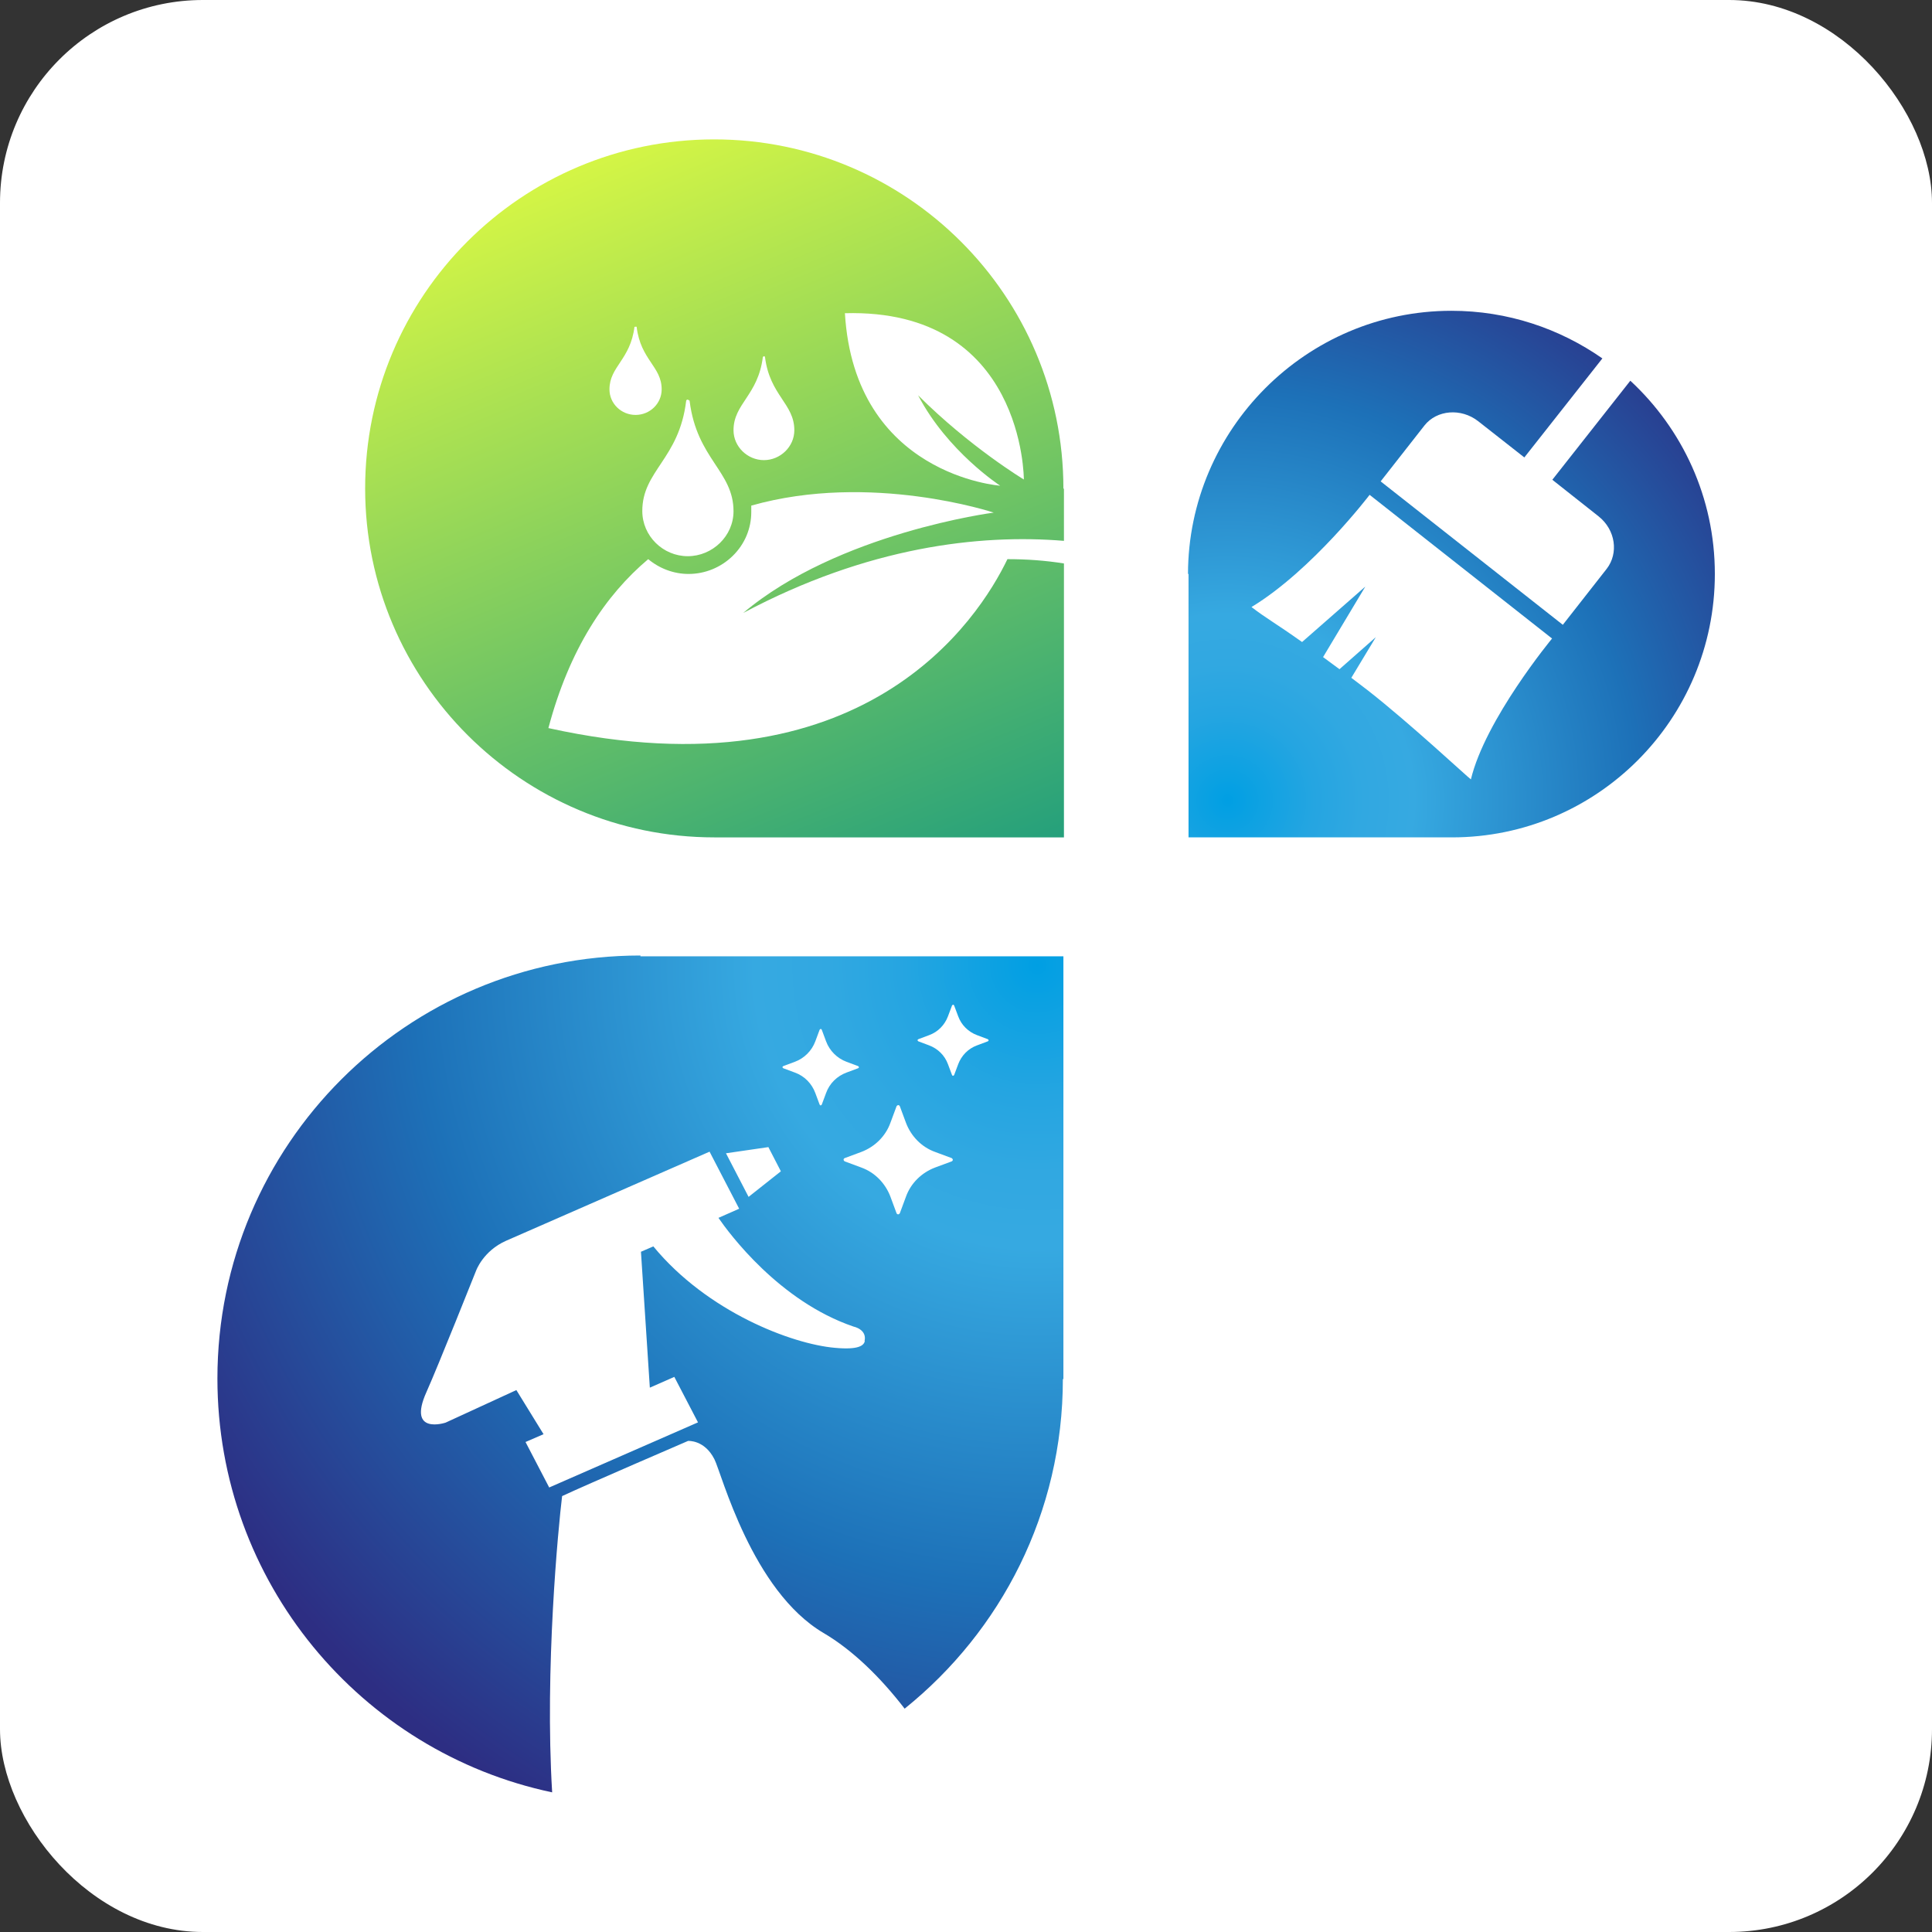
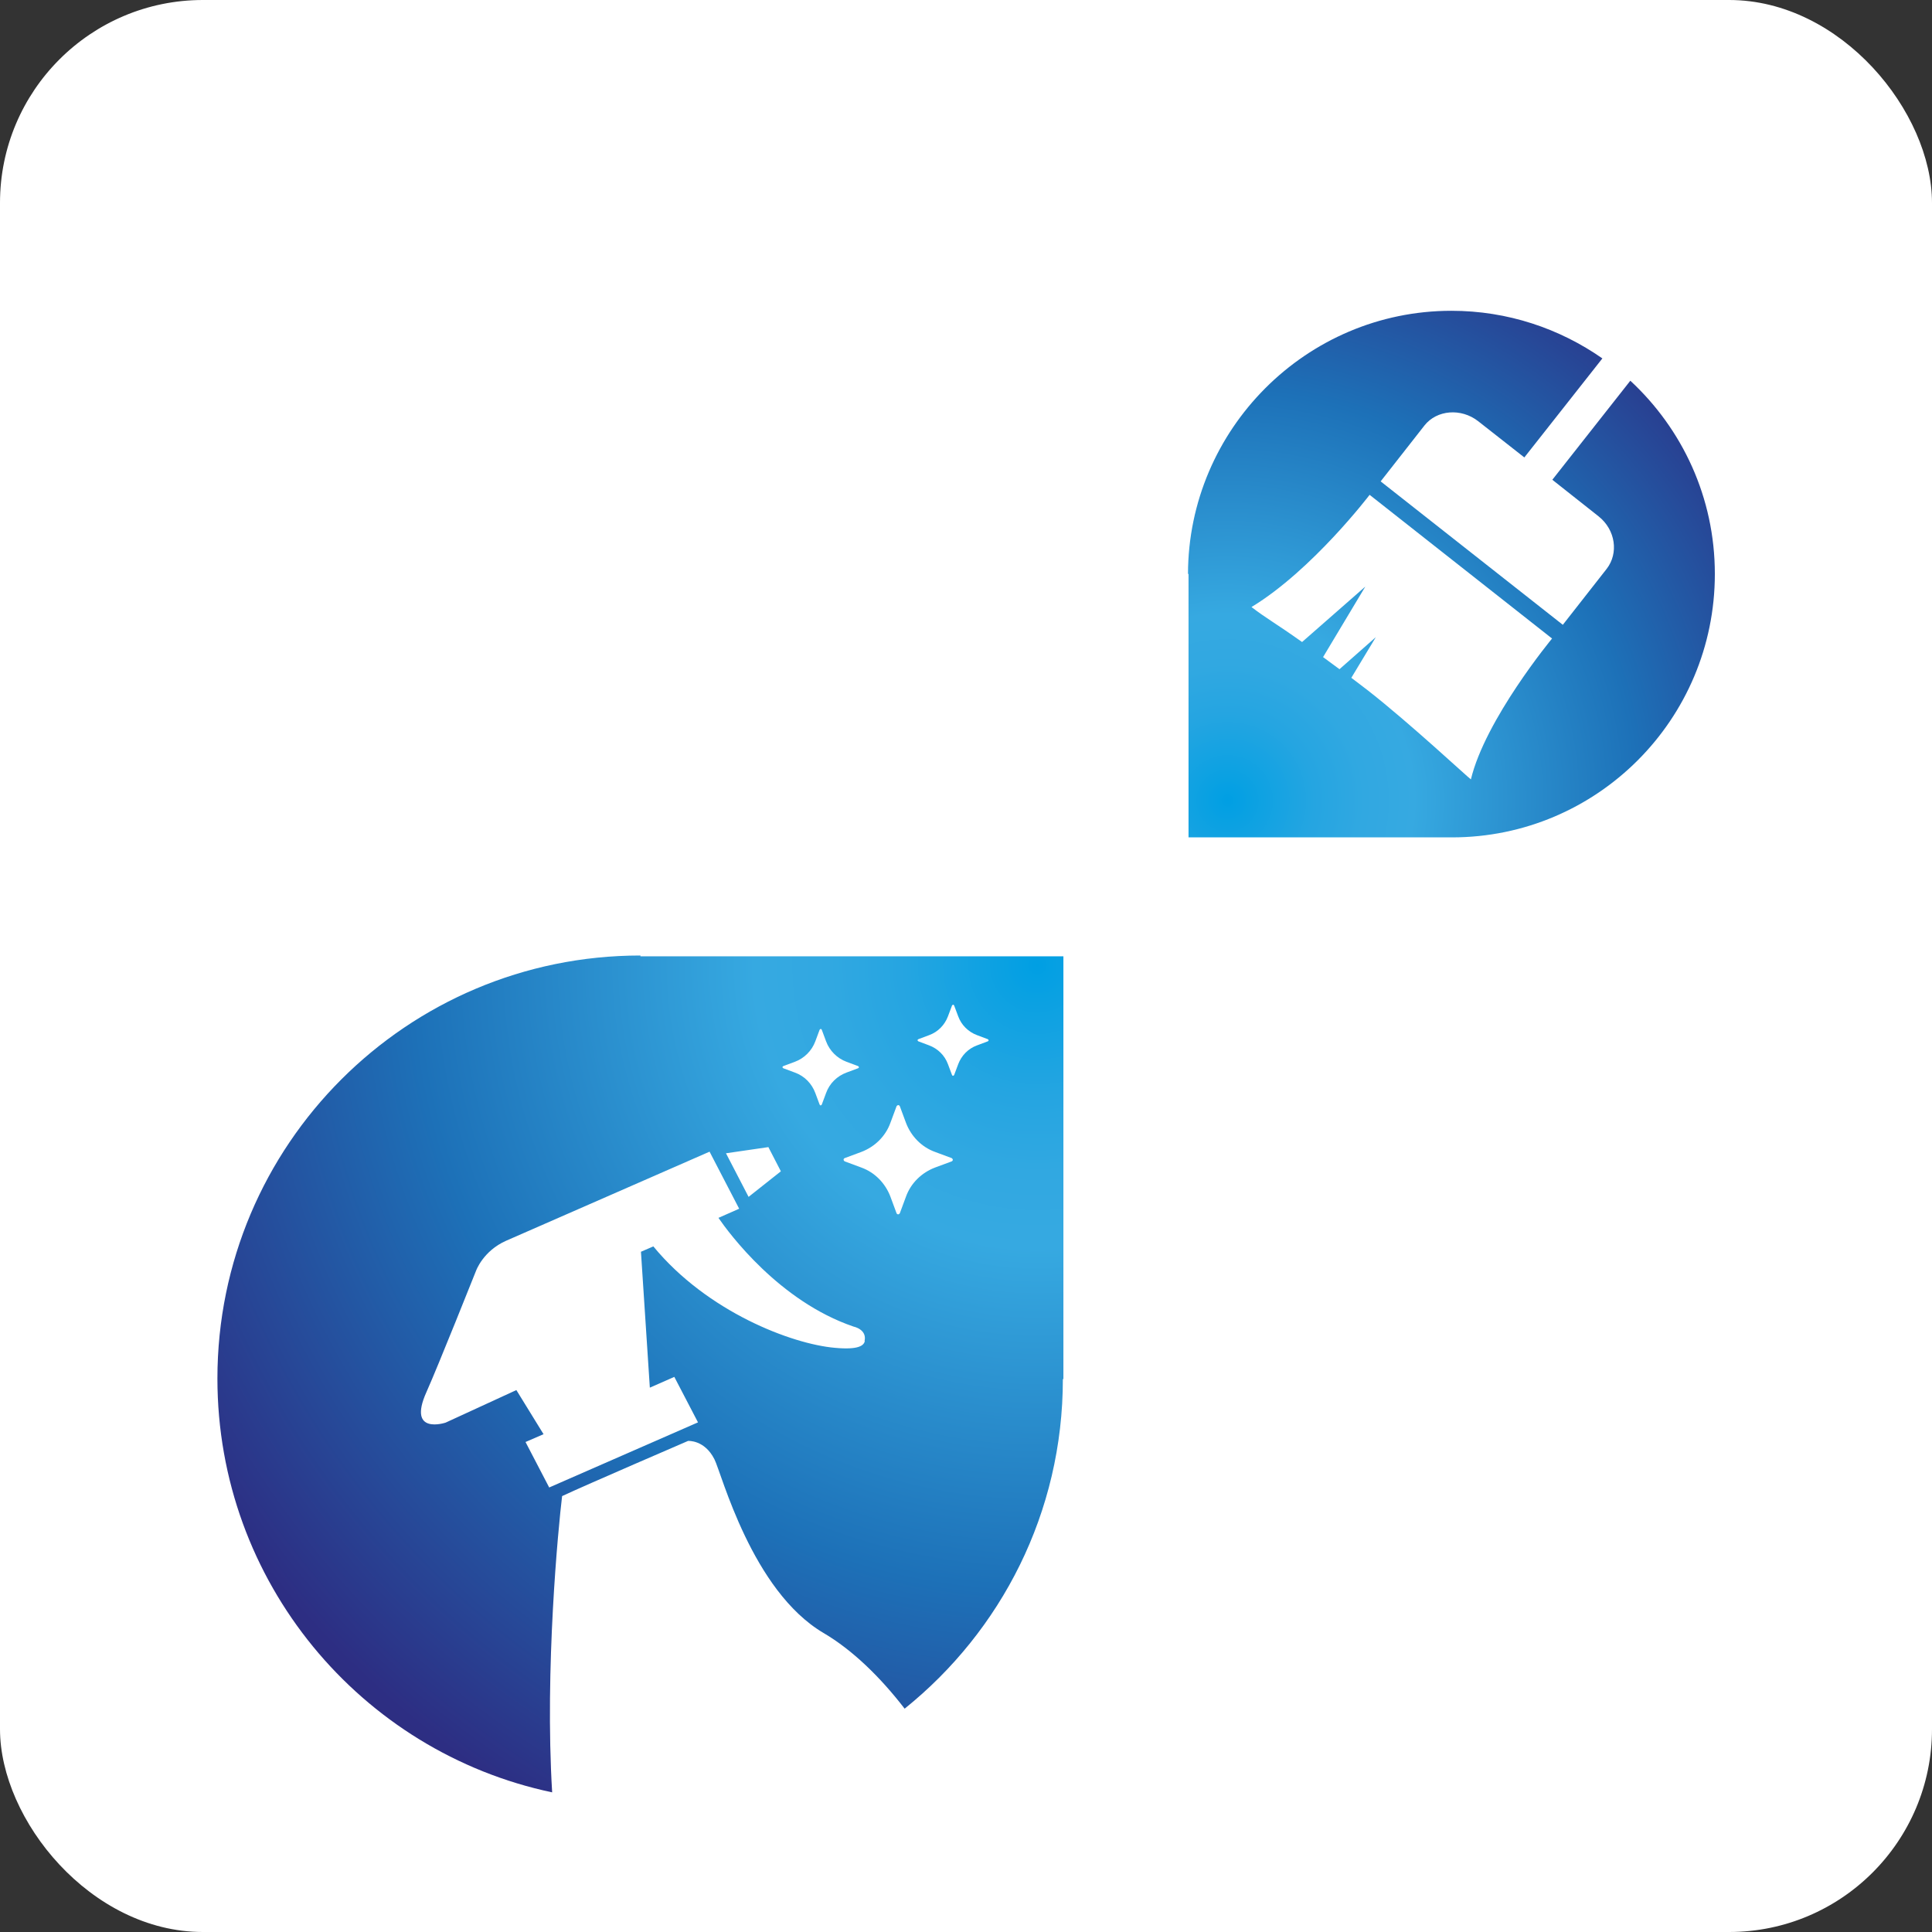
<svg xmlns="http://www.w3.org/2000/svg" xmlns:xlink="http://www.w3.org/1999/xlink" id="Warstwa_2" data-name="Warstwa 2" viewBox="0 0 71.8 71.8">
  <rect x="0" y="0" width="71.8" height="71.8" fill="#333333" stroke="none" />
  <defs>
    <style>
      .cls-1 {
        fill: #fff;
      }

      .cls-2 {
        fill: url(#New_Gradient_Swatch_20-2);
      }

      .cls-3 {
        fill: url(#linear-gradient);
      }

      .cls-4 {
        fill: url(#New_Gradient_Swatch_20);
      }
    </style>
    <linearGradient id="linear-gradient" x1="35.32" y1="39.28" x2="20.25" y2="3.02" gradientUnits="userSpaceOnUse">
      <stop offset="0" stop-color="#028f86" />
      <stop offset="1" stop-color="#e8ff3f" />
    </linearGradient>
    <radialGradient id="New_Gradient_Swatch_20" data-name="New Gradient Swatch 20" cx="45.62" cy="29.75" fx="45.62" fy="29.75" r="46.1" gradientUnits="userSpaceOnUse">
      <stop offset="0" stop-color="#009fe3" />
      <stop offset=".03" stop-color="#10a2e2" />
      <stop offset=".07" stop-color="#25a5e1" />
      <stop offset=".11" stop-color="#31a8e1" />
      <stop offset=".15" stop-color="#36a9e1" />
      <stop offset=".33" stop-color="#1d71b8" />
      <stop offset=".52" stop-color="#2d2e83" />
      <stop offset=".76" stop-color="#231c4e" />
      <stop offset="1" stop-color="#1e1541" />
    </radialGradient>
    <radialGradient id="New_Gradient_Swatch_20-2" data-name="New Gradient Swatch 20" cx="38.55" cy="35.87" fx="38.55" fy="35.87" r="70.03" xlink:href="#New_Gradient_Swatch_20" />
  </defs>
  <g id="Warstwa_1-2" data-name="Warstwa 1">
    <rect class="cls-1" width="71.8" height="71.8" rx="7.54" ry="7.54" />
    <g>
-       <path class="cls-3" d="M20.38,27.06c.78-2.94,2.12-4.94,3.71-6.28.42.35.95.55,1.5.55.61,0,1.2-.24,1.64-.67.45-.44.69-1.02.69-1.63,0-.08,0-.16,0-.24,4.44-1.26,9.01.26,9.01.26,0,0-5.78.75-9.31,3.73,4.62-2.46,8.78-2.94,11.92-2.68v-1.94h-.02c0-7.16-5.81-12.98-12.98-12.98s-12.97,5.81-12.97,12.97,5.83,12.97,12.98,12.97h0s12.99,0,12.99,0v-10.18c-.69-.11-1.38-.16-2.1-.16-1.07,2.22-5.32,8.87-17.05,6.28ZM38.05,17.82s-2.01-1.21-3.93-3.13c1.09,2.09,3.05,3.36,3.05,3.36,0,0-5.41-.38-5.77-6.41,6.67-.18,6.65,6.18,6.65,6.18ZM28.35,13.27s.02-.03.04-.03h0s.04,0,.04.03c.18,1.43,1.09,1.73,1.09,2.72,0,.61-.52,1.11-1.13,1.11s-1.13-.5-1.13-1.11c0-.99.91-1.29,1.09-2.72ZM25.57,14.86h0s.06.01.06.05c.27,2.15,1.63,2.6,1.63,4.09,0,.92-.78,1.67-1.7,1.67s-1.69-.75-1.69-1.68c0-1.5,1.37-1.93,1.63-4.09,0-.03.03-.05.06-.05ZM23.6,12.15s.02-.01.03-.01h0s.03,0,.03.01c.15,1.23.93,1.47.93,2.32,0,.53-.44.95-.97.95s-.97-.42-.97-.95c0-.85.78-1.1.93-2.33Z" />
      <path class="cls-4" d="M60.58,14.16l-2.89,3.67,1.72,1.36c.63.5.75,1.37.3,1.95l-1.63,2.08-6.77-5.33,1.63-2.08c.46-.58,1.36-.65,1.99-.16l1.72,1.35,2.9-3.68c-1.59-1.11-3.52-1.77-5.61-1.77-5.4,0-9.78,4.41-9.79,9.78h.02v9.79h9.79c5.39,0,9.77-4.38,9.77-9.79,0-2.84-1.21-5.39-3.14-7.18ZM54.67,28.97c-.12-.08-2.25-2.07-3.82-3.3-.19-.15-.41-.31-.63-.48l.91-1.51-1.35,1.19c-.2-.15-.41-.3-.61-.45l1.57-2.62-2.35,2.06c-1.03-.73-1.32-.87-1.88-1.3,2.26-1.37,4.39-4.17,4.39-4.17l6.78,5.34s-2.49,3.01-3.02,5.25Z" />
      <path class="cls-2" d="M23.8,35.54v-.03c-8.68,0-15.72,7.04-15.72,15.72,0,7.56,5.33,13.88,12.44,15.38-.28-4.59.23-9.86.37-11.01.85-.4,4.68-2.05,4.68-2.05,0,0,.61-.05.98.68.27.53,1.39,4.89,4.06,6.46,1.07.63,2.1,1.63,3.01,2.81,3.58-2.88,5.88-7.28,5.88-12.25h.02v-15.71h-15.73ZM29.11,39.62l.43-.16c.35-.13.63-.41.76-.76l.16-.43s.02-.03.04-.03.03.01.04.03l.16.43c.13.35.41.63.76.76l.43.16s.03.02.03.04-.01.03-.03.04l-.43.16c-.35.13-.63.4-.76.76l-.16.43s-.02.03-.04.03-.03-.01-.04-.03l-.16-.43c-.13-.35-.4-.63-.76-.76l-.43-.16s-.03-.02-.03-.04.01-.03.03-.04ZM28.56,42.64l.46.89-1.2.95-.84-1.62,1.58-.23ZM32.14,49.84c-.04.17-.24.33-1.11.25-1.61-.14-4.75-1.34-6.75-3.77l-.46.2.33,5.05.91-.4.88,1.69-5.53,2.42-.88-1.69.67-.29-1.01-1.64-2.63,1.21s-1.44.48-.71-1.14c.43-.96,1.84-4.5,1.84-4.5,0,0,.26-.74,1.12-1.12l7.56-3.31,1.1,2.12-.77.34c.4.58,2.26,3.1,5.02,4.04,0,0,.51.1.41.54ZM35.37,43.16l-.62.23c-.5.19-.9.58-1.08,1.08l-.23.62s-.03.04-.06.04-.05-.02-.06-.04l-.23-.62c-.19-.5-.58-.9-1.08-1.08l-.62-.23s-.04-.03-.04-.06.02-.05.04-.06l.62-.23c.5-.19.9-.58,1.08-1.08l.23-.62s.03-.04.06-.04.05.02.06.04l.23.62c.19.5.58.9,1.08,1.08l.62.23s.04.03.04.06-.02.05-.04.06ZM36.71,38.7l-.4.15c-.33.12-.58.38-.7.7l-.15.4s-.02.03-.04.03-.03-.01-.04-.03l-.15-.4c-.12-.33-.38-.58-.7-.7l-.4-.15s-.03-.02-.03-.04.01-.03.03-.04l.4-.15c.33-.12.58-.38.7-.7l.15-.4s.02-.03.04-.03.03.01.04.03l.15.4c.12.33.38.58.7.7l.4.15s.03.02.03.04-.01.03-.03.04Z" />
    </g>
  </g>
</svg>